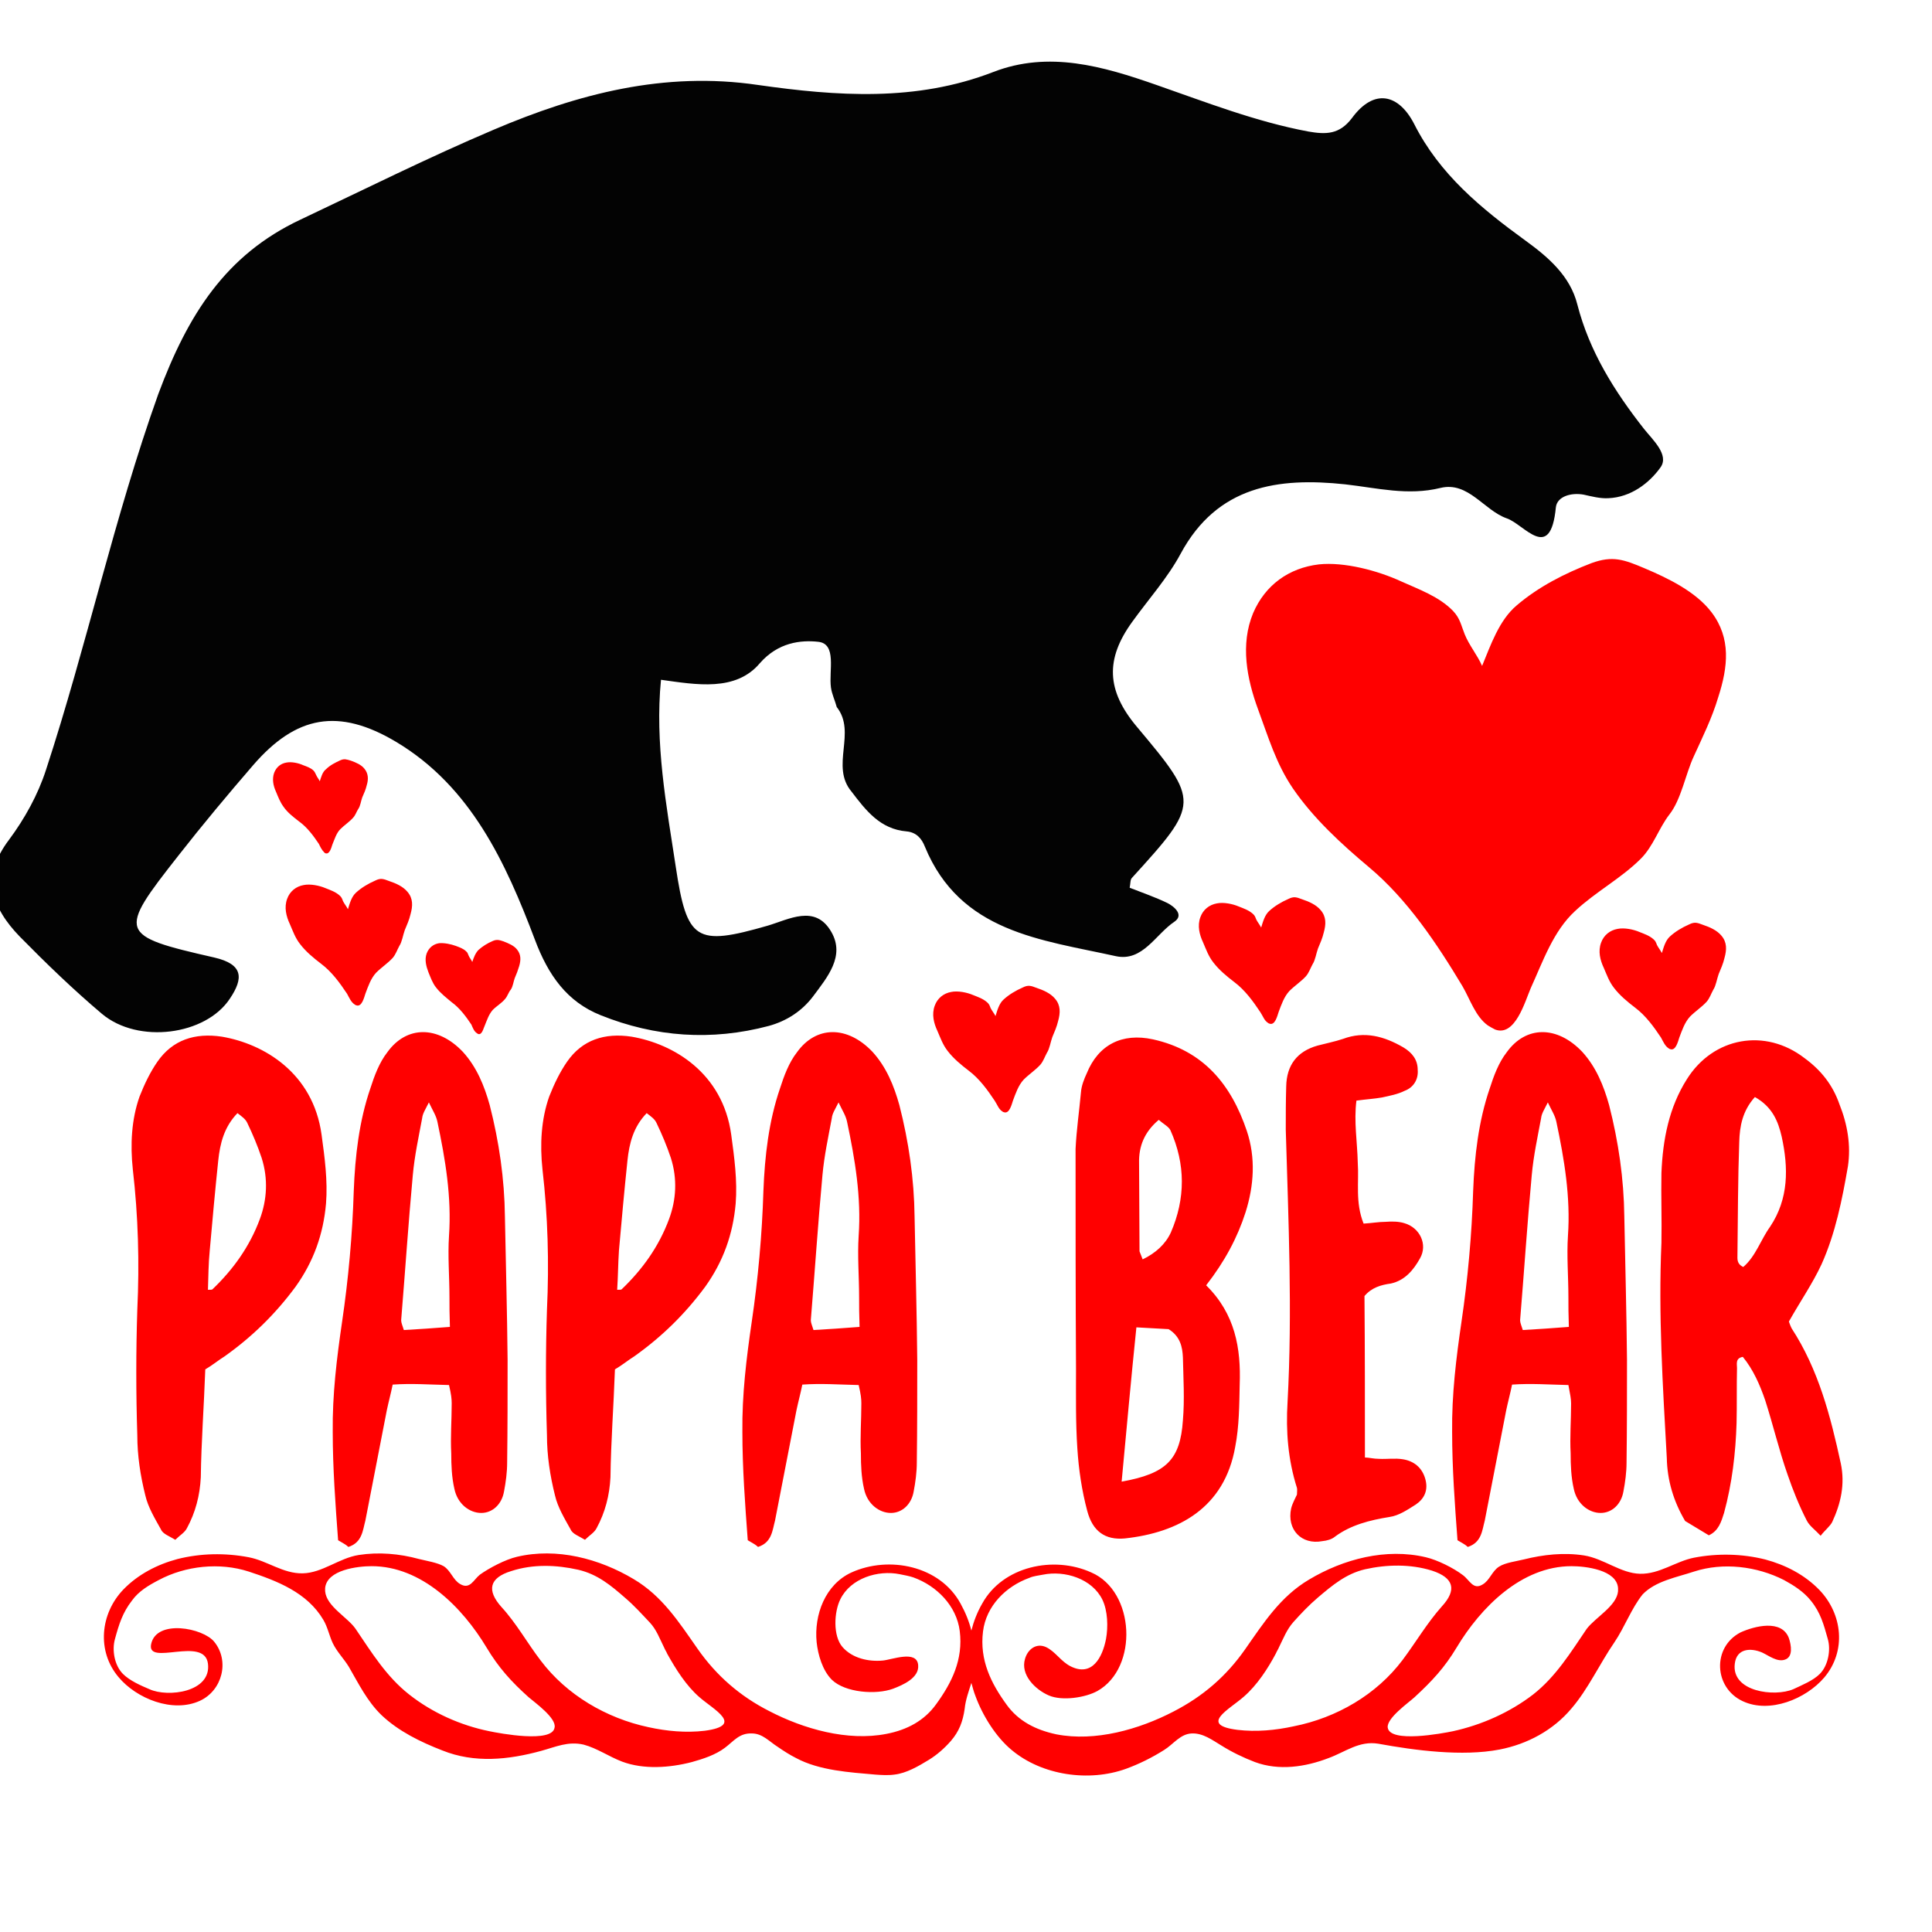
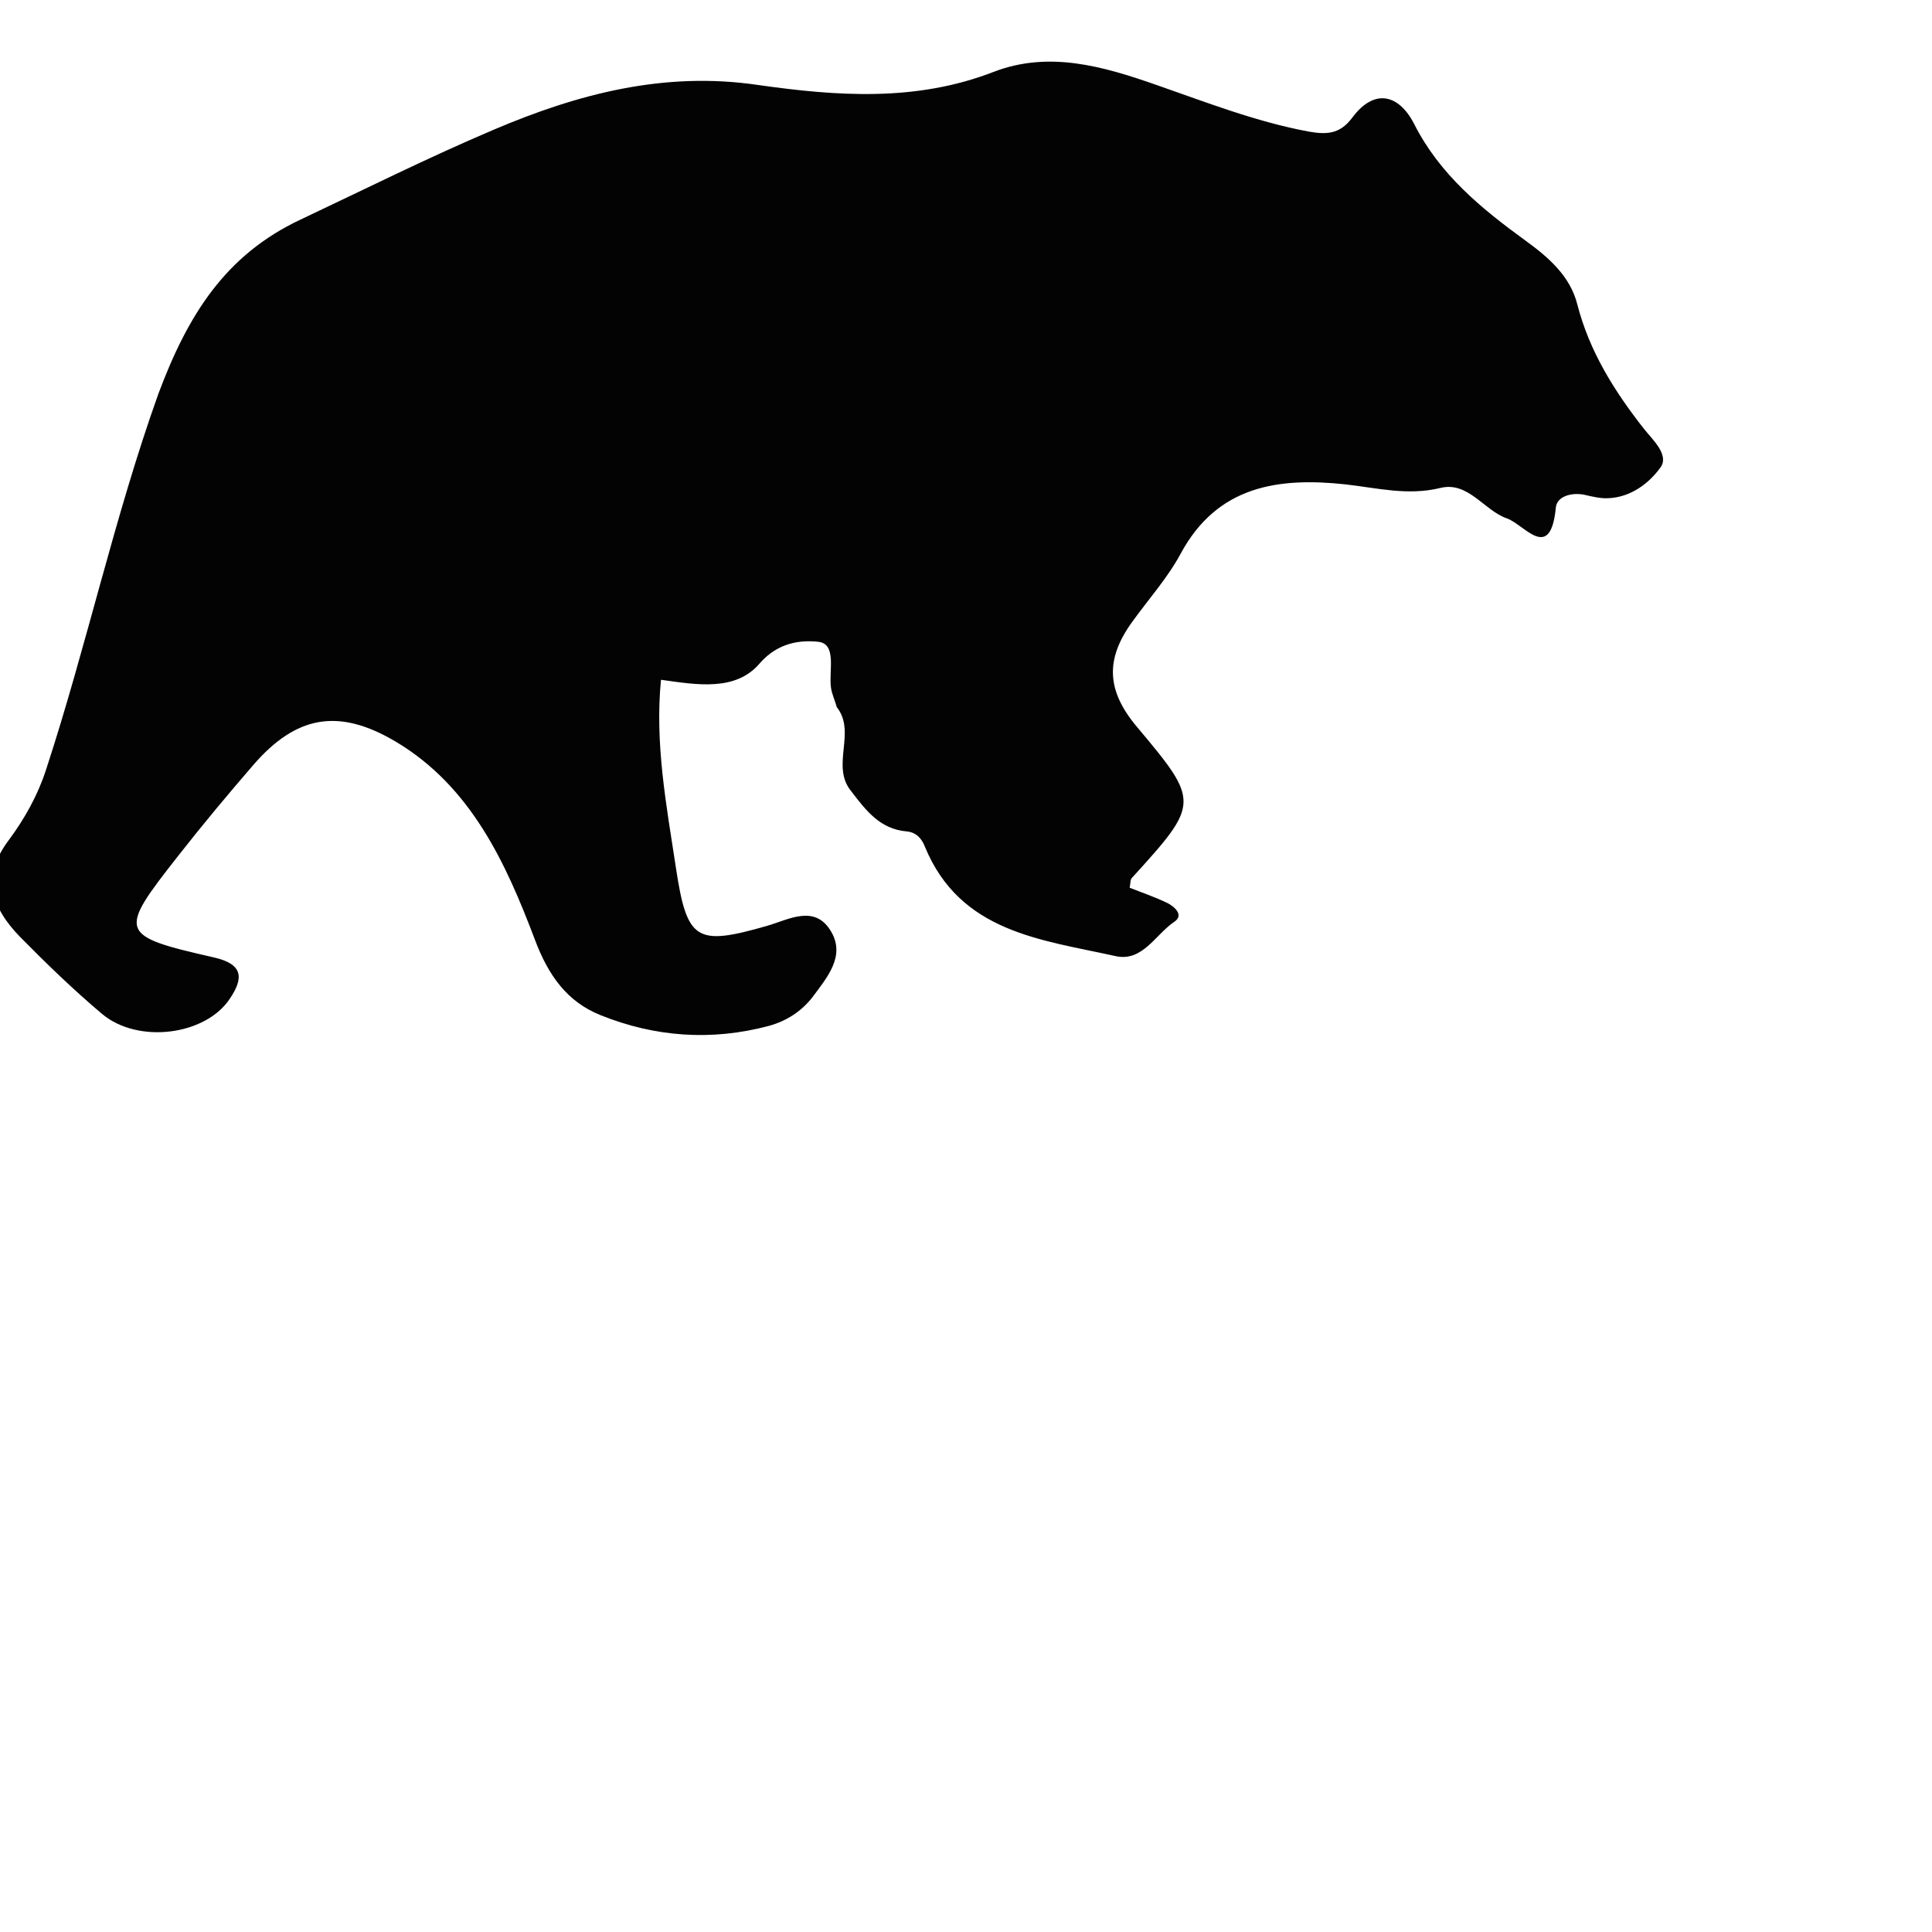
<svg xmlns="http://www.w3.org/2000/svg" version="1.1" id="Layer_1" x="0px" y="0px" viewBox="0 0 432 432" enable-background="new 0 0 432 432" xml:space="preserve">
  <path fill="#030303" d="M371.3,104.5c-2.5,3.5-6.6,6.7-11.7,6.9c-1.8,0.1-3.7-0.4-5.5-0.8c-2.8-0.5-5.9,0.4-6.2,2.8  c-1.2,12.6-7.1,3.8-11,2.5c-5.1-1.8-8.6-8.3-14.8-6.8c-7.3,1.8-14.2,0-21.3-0.8c-15-1.6-28.6,0.3-36.8,15.5  c-2.9,5.4-7.2,10.2-10.8,15.2c-6.1,8.4-5.8,15.4,1,23.5c14.1,16.8,14.1,17.1-1.1,33.8c-0.4,0.4-0.3,1.2-0.5,2.2  c2.8,1.1,5.7,2.1,8.4,3.4c1.6,0.8,3.8,2.7,1.6,4.2c-4.2,2.8-7.1,9-13.1,7.7c-16.7-3.7-34.8-5.3-42.7-24.5c-0.7-1.8-1.9-3.2-4.1-3.4  c-5.9-0.5-9.1-4.7-12.3-8.9c-4.8-5.7,1.2-13.2-3.3-18.9c-0.4-1.5-1.1-2.9-1.3-4.4c-0.5-3.7,1.4-9.8-2.9-10.2  c-3.8-0.4-8.9,0.1-13,4.8c-5.4,6.4-14.2,4.8-22.1,3.7c-1.4,14.2,1.2,28,3.3,41.8c2.5,16.6,4.5,17.8,20.5,13.2  c4.8-1.4,10.7-4.9,14.3,1.4c3.1,5.4-0.9,10.1-4.1,14.4c-2.5,3.3-5.9,5.5-9.9,6.6c-12.8,3.4-25.4,2.5-37.6-2.4  c-7.5-3-11.7-8.9-14.7-16.9c-6.5-17.2-14.3-34.2-31-44.2c-12.9-7.7-22.4-5.9-32,5.2c-5.7,6.6-11.3,13.3-16.7,20.2  c-13.6,17.3-13.5,17.9,8,22.8c6.5,1.5,6.6,4.6,3.5,9.2c-5.4,8.2-20.5,10.2-28.6,3.4c-6.4-5.4-12.5-11.3-18.4-17.3  c-6.2-6.4-8.7-13.3-2.4-21.6c3.5-4.7,6.5-10.1,8.3-15.7c9.1-27.8,15.2-56.3,25.1-84C42,70.4,50.4,57,67.2,49.1  c14.4-6.8,28.6-13.9,43.2-20.1c18.8-8,38.1-13.1,59.1-10c17.6,2.5,35.3,3.8,52.6-2.9c12.4-4.8,24.5-1.3,36.5,2.9  c11.2,3.9,22.2,8.2,33.9,10.4c4,0.7,7,0.7,9.8-3c5-6.8,10.5-5.3,13.9,1.3c5.7,11.3,15,18.9,24.9,26.1c5.1,3.7,10,7.9,11.6,14.3  c2.7,10.5,8.3,19.4,14.9,27.8C369.5,98.3,373.3,101.7,371.3,104.5z" />
-   <path fill="#FF0000" d="M71.3,188.7c-1.2-1.8-2.6-3.7-4.4-5c-1.3-1-2.6-2-3.5-3.3c-0.8-1.1-1.2-2.2-1.7-3.4  c-0.6-1.3-0.9-2.8-0.4-4.2c0.5-1.3,1.5-2.1,2.8-2.3c1.1-0.2,2.6,0.1,3.7,0.6c0.8,0.3,1.7,0.6,2.3,1.2c0.3,0.3,0.4,0.6,0.6,1  c0.2,0.5,0.6,0.9,0.8,1.4c0.3-0.9,0.6-2.1,1.4-2.7c0.9-0.9,2.1-1.5,3.2-2c0.9-0.4,1.4-0.2,2.4,0.1c1.1,0.4,2.3,0.9,3,1.8  c0.9,1.1,0.9,2.4,0.5,3.7c-0.2,0.9-0.6,1.8-1,2.7c-0.3,0.8-0.4,1.9-0.9,2.6c-0.4,0.6-0.6,1.4-1.2,2c-0.8,0.9-1.9,1.6-2.8,2.5  c-0.9,0.9-1.3,2.3-1.8,3.5c-0.2,0.6-0.6,2.2-1.5,1.9c-0.1,0-0.2-0.1-0.3-0.2C71.9,190,71.6,189.3,71.3,188.7z M50.2,303.3  c6.2-4.4,11.4-9.5,15.9-15.6c4-5.6,6.2-11.7,6.8-18.6c0.4-5.1-0.3-10.3-1-15.4c-1.9-13.8-12.9-20.3-22.3-21.9  c-6-0.9-11,0.7-14.4,5.6c-1.6,2.3-2.9,5-4,7.8c-1.8,5.1-2.1,10.7-1.5,16.3c1.2,10.4,1.5,20.8,1,31.4c-0.3,9.2-0.3,18.6,0,28  c0,4.6,0.7,9.1,1.8,13.5c0.6,2.6,2.1,5.1,3.5,7.6c0.4,1,1.9,1.5,3.2,2.3c1-1,2.1-1.6,2.6-2.6c1.9-3.5,2.9-7.3,3.1-11.4  c0.1-7.9,0.7-15.7,1-24.1C47.6,305.2,48.9,304.1,50.2,303.3z M46.9,279.6c0.6-6.8,1.2-13.4,1.9-20.1c0.4-3.8,1.3-7.5,4.3-10.6  c0.9,0.7,1.8,1.3,2.2,2.2c1.2,2.5,2.3,5.1,3.2,7.8c1.5,4.7,1.2,9.4-0.4,13.7c-2.3,6.2-6,11.3-10.6,15.7c-0.1,0.1-0.4,0.1-1,0.1  C46.6,285.5,46.6,282.6,46.9,279.6z M101,313.8c0,3.8-0.3,7.5-0.1,11.2c0,2.6,0.1,5.3,0.7,7.9c0.7,3.4,3.4,5.4,6,5.4  c2.5,0,4.6-1.9,5.1-4.8c0.4-2.1,0.7-4.3,0.7-6.5c0.1-7.6,0.1-15.3,0.1-22.9c-0.1-10.7-0.4-21.4-0.6-32.1c-0.1-8.4-1.3-16.7-3.4-24.9  c-1.2-4.3-2.9-8.5-6-11.9c-5.6-5.9-12.6-5.9-16.9,0.1c-1.8,2.3-2.9,5.3-3.8,8.1c-2.5,7.3-3.4,15.1-3.7,22.9  c-0.3,9.8-1.2,19.7-2.6,29.2c-1.2,8.2-2.2,16.3-2.1,24.7c0,8.1,0.6,16.1,1.2,24.2c1,0.6,1.8,1,2.3,1.5c3.1-1,3.2-3.7,3.8-5.9  l4.8-24.7c0.4-1.9,0.9-3.7,1.3-5.7c4.3-0.3,8.1,0,12.6,0.1C100.9,311.8,101,312.8,101,313.8z M90.3,297.4c-0.3-1-0.6-1.6-0.6-2.2  c0.9-10.9,1.6-21.6,2.6-32.4c0.4-4.4,1.3-8.5,2.1-12.8c0.1-1,0.7-1.9,1.5-3.5c0.9,1.9,1.6,2.9,1.9,4.3c1.8,8.5,3.2,16.9,2.6,25.5  c-0.3,4.6,0.1,9.1,0.1,13.8c0,1.9,0,3.8,0.1,6.6C96.8,297,93.7,297.2,90.3,297.4z M141.8,303.3c6.2-4.4,11.4-9.5,15.9-15.6  c4-5.6,6.2-11.7,6.8-18.6c0.4-5.1-0.3-10.3-1-15.4c-1.9-13.8-12.9-20.3-22.3-21.9c-6-0.9-11,0.7-14.4,5.6c-1.6,2.3-2.9,5-4,7.8  c-1.8,5.1-2.1,10.7-1.5,16.3c1.2,10.4,1.5,20.8,1,31.4c-0.3,9.2-0.3,18.6,0,28c0,4.6,0.7,9.1,1.8,13.5c0.6,2.6,2.1,5.1,3.5,7.6  c0.4,1,1.9,1.5,3.2,2.3c1-1,2.1-1.6,2.6-2.6c1.9-3.5,2.9-7.3,3.1-11.4c0.1-7.9,0.7-15.7,1-24.1C139.2,305.2,140.5,304.1,141.8,303.3  z M138.4,279.6c0.6-6.8,1.2-13.4,1.9-20.1c0.4-3.8,1.3-7.5,4.3-10.6c0.9,0.7,1.8,1.3,2.2,2.2c1.2,2.5,2.3,5.1,3.2,7.8  c1.5,4.7,1.2,9.4-0.4,13.7c-2.3,6.2-6,11.3-10.6,15.7c-0.1,0.1-0.4,0.1-1,0.1C138.2,285.5,138.2,282.6,138.4,279.6z M192.6,313.8  c0,3.8-0.3,7.5-0.1,11.2c0,2.6,0.1,5.3,0.7,7.9c0.7,3.4,3.4,5.4,6,5.4c2.5,0,4.6-1.9,5.1-4.8c0.4-2.1,0.7-4.3,0.7-6.5  c0.1-7.6,0.1-15.3,0.1-22.9c-0.1-10.7-0.4-21.4-0.6-32.1c-0.1-8.4-1.3-16.7-3.4-24.9c-1.2-4.3-2.9-8.5-6-11.9  c-5.6-5.9-12.6-5.9-16.9,0.1c-1.8,2.3-2.9,5.3-3.8,8.1c-2.5,7.3-3.4,15.1-3.7,22.9c-0.3,9.8-1.2,19.7-2.6,29.2  c-1.2,8.2-2.2,16.3-2.1,24.7c0,8.1,0.6,16.1,1.2,24.2c1,0.6,1.8,1,2.3,1.5c3.1-1,3.2-3.7,3.8-5.9l4.8-24.7c0.4-1.9,0.9-3.7,1.3-5.7  c4.3-0.3,8.1,0,12.6,0.1C192.5,311.8,192.6,312.8,192.6,313.8z M181.9,297.4c-0.3-1-0.6-1.6-0.6-2.2c0.9-10.9,1.6-21.6,2.6-32.4  c0.4-4.4,1.3-8.5,2.1-12.8c0.1-1,0.7-1.9,1.5-3.5c0.9,1.9,1.6,2.9,1.9,4.3c1.8,8.5,3.2,16.9,2.6,25.5c-0.3,4.6,0.1,9.1,0.1,13.8  c0,1.9,0,3.8,0.1,6.6C188.4,297,185.3,297.2,181.9,297.4z M278.5,271.1c1.9-6,2.3-12.2,0.3-18.2c-3.5-10.4-9.7-18-21-20.5  c-6.9-1.5-12.2,1.2-14.8,7.6c-0.6,1.3-1.2,2.8-1.3,4.3c-0.4,4.3-1,8.4-1.2,12.6c0,16.4,0,32.7,0.1,49.2c0,5.9-0.1,11.9,0.3,17.8  c0.3,4.7,1,9.4,2.2,13.9c1.2,4.6,4,6.6,8.4,6.2c12-1.3,22.3-6.8,24.7-20.5c0.9-4.6,0.9-9.4,1-13.9c0.3-8.1-1-15.8-7.5-22.2  C273.9,282,276.7,276.7,278.5,271.1z M254.1,296.8l7.2,0.4c2.6,1.6,3.1,4,3.2,6.3c0.1,4.7,0.4,9.4,0,14.1  c-0.6,8.8-3.7,11.9-13.7,13.7C251.9,319.6,252.9,308.4,254.1,296.8z M254.8,279.8c0-6.6-0.1-13.2-0.1-19.7c-0.1-3.8,1.2-7,4.4-9.7  c1,0.9,2.2,1.5,2.6,2.3c3.4,7.6,3.4,15.3,0.1,22.9c-1.2,2.6-3.4,4.6-6.3,6L254.8,279.8z M303.6,260c-0.1-4.7-0.9-9.2-0.3-13.9  c2.2-0.3,4-0.4,5.7-0.7c1.8-0.4,3.5-0.7,5.1-1.5c1.9-0.7,3.1-2.5,2.9-4.7c0-2.2-1.2-3.8-3.2-5c-4.3-2.5-8.7-3.7-13.5-1.9  c-1.8,0.6-3.8,1-5.7,1.5c-4.6,1.3-6.9,4.4-7,9.1c-0.1,3.2-0.1,6.5-0.1,9.7c0.6,20.4,1.5,40.7,0.4,60.9c-0.4,6.5,0.1,12.9,2.1,19.2  c0.1,0.4,0,0.9,0,1.5c-0.4,0.9-1,1.9-1.3,3.1c-1,4.7,2.3,8.2,7,7.3c1-0.1,2.1-0.4,2.8-1c3.5-2.6,7.8-3.7,12.2-4.4  c2.1-0.3,4-1.6,5.9-2.8c1.9-1.3,2.8-3.2,2.1-5.7s-2.5-4-5-4.4c-1.8-0.3-3.5,0-5.4-0.1c-1.2,0-2.2-0.3-3.1-0.3  c0-12.3,0-24.2-0.1-36.1c1.6-1.9,3.7-2.5,5.9-2.8c3.2-0.7,5.1-3.1,6.5-5.6c1.8-3.1,0-6.9-3.5-7.9c-1.3-0.4-2.8-0.4-4.1-0.3  c-1.6,0-3.2,0.3-5,0.4C303,268.8,303.9,264.4,303.6,260z M351.3,313.8c0,3.8-0.3,7.5-0.1,11.2c0,2.6,0.1,5.3,0.7,7.9  c0.7,3.4,3.4,5.4,6,5.4c2.5,0,4.6-1.9,5.1-4.8c0.4-2.1,0.7-4.3,0.7-6.5c0.1-7.6,0.1-15.3,0.1-22.9c-0.1-10.7-0.4-21.4-0.6-32.1  c-0.1-8.4-1.3-16.7-3.4-24.9c-1.2-4.3-2.9-8.5-6-11.9c-5.6-5.9-12.6-5.9-16.9,0.1c-1.8,2.3-2.9,5.3-3.8,8.1  c-2.5,7.3-3.4,15.1-3.7,22.9c-0.3,9.8-1.2,19.7-2.6,29.2c-1.2,8.2-2.2,16.3-2.1,24.7c0,8.1,0.6,16.1,1.2,24.2c1,0.6,1.8,1,2.3,1.5  c3.1-1,3.2-3.7,3.8-5.9l4.8-24.7c0.4-1.9,0.9-3.7,1.3-5.7c4.3-0.3,8.1,0,12.6,0.1C351.1,311.8,351.3,312.8,351.3,313.8z   M340.5,297.4c-0.3-1-0.6-1.6-0.6-2.2c0.9-10.9,1.6-21.6,2.6-32.4c0.4-4.4,1.3-8.5,2.1-12.8c0.1-1,0.7-1.9,1.5-3.5  c0.9,1.9,1.6,2.9,1.9,4.3c1.8,8.5,3.2,16.9,2.6,25.5c-0.3,4.6,0.1,9.1,0.1,13.8c0,1.9,0,3.8,0.1,6.6  C347,297,343.9,297.2,340.5,297.4z M385.5,338.3c1.8-6.6,2.6-13.4,2.8-20.1c0.1-4.1,0-8.2,0.1-12.3c0-0.9-0.4-2.2,1.3-2.5  c2.3,2.8,3.8,6.2,5,9.7c1.8,5.6,3.1,11.2,5,16.6c1.2,3.5,2.6,7,4.3,10.3c0.6,1.2,1.9,2.1,3.1,3.4c1-1.3,2.1-2.1,2.6-3.1  c1.9-4.1,2.9-8.4,1.9-13.1c-2.3-10.6-5-21-11-30.2c-0.3-0.6-0.6-1.5-0.6-1.5c2.6-4.6,5.3-8.5,7.3-12.8c3.1-6.9,4.6-14.4,5.9-21.9  c0.7-4.7-0.1-9.4-1.9-13.9c-1.5-4.3-4.1-7.6-7.8-10.3c-8.8-6.8-20.4-4.7-26.3,4.7c-4,6.3-5.4,13.5-5.7,21c-0.1,5.1,0.1,10.4,0,15.6  c-0.7,16,0.3,32,1.2,48.1c0.1,5,1.5,9.7,4.1,14.1l5.3,3.2C384.3,342.3,384.9,340.2,385.5,338.3z M398.4,254.2  c1.5,6.9,1.6,13.8-2.6,20.1c-2.1,2.9-3.2,6.6-6,9c-1.5-0.7-1.3-1.8-1.3-2.8c0.1-8.4,0.1-16.9,0.4-25.2c0.1-3.4,0.7-6.9,3.5-10  C396.3,247.5,397.6,250.7,398.4,254.2z M332.7,229.3c0.5,0.3,1,0.6,1.6,0.9c4.5,1.7,6.7-6.3,8-9.3c2.7-5.9,5-12.7,9.9-17.2  c4.6-4.3,10.3-7.3,14.7-11.7c2.8-2.8,4-6.8,6.4-9.9c2.6-3.3,3.6-9,5.4-12.9c2-4.4,4.1-8.6,5.5-13.3c2.2-6.8,2.9-13.2-1.5-19  c-3.5-4.6-9.7-7.6-14.9-9.8c-4.7-2-7.2-2.9-11.9-1.2c-6,2.3-11.9,5.3-16.8,9.5c-3.9,3.3-5.8,8.9-7.7,13.5c-1.1-2.5-2.9-4.6-3.9-7.1  c-0.8-2-1-3.5-2.6-5.2c-3.1-3.2-7.6-4.8-11.6-6.6c-5.2-2.4-12.7-4.4-18.4-3.8c-6.7,0.8-12,4.6-14.7,10.9c-2.9,7-1.4,14.7,1.1,21.5  c2.3,6.2,4,12.1,7.8,17.7c4.6,6.7,10.8,12.4,17,17.6c8.6,7.2,15.2,17.1,20.9,26.6C328.7,223.4,329.9,227.3,332.7,229.3z   M373.1,234.4c0.1,0.1,0.3,0.2,0.4,0.2c1.2,0.4,1.7-1.7,2-2.6c0.6-1.6,1.2-3.4,2.4-4.7c1.2-1.2,2.6-2.1,3.7-3.3  c0.7-0.8,1-1.8,1.5-2.7c0.6-0.9,0.8-2.4,1.2-3.5c0.5-1.2,1-2.3,1.3-3.6c0.5-1.8,0.6-3.5-0.7-5c-1-1.2-2.6-1.9-4.1-2.4  c-1.3-0.5-1.9-0.7-3.1-0.1c-1.6,0.7-3.1,1.6-4.3,2.7c-1,0.9-1.4,2.4-1.8,3.7c-0.3-0.6-0.8-1.2-1.1-1.8c-0.2-0.5-0.3-0.9-0.8-1.3  c-0.9-0.8-2.1-1.2-3.1-1.6c-1.4-0.6-3.4-1-4.9-0.7c-1.7,0.3-3.1,1.4-3.7,3.1c-0.7,1.9-0.2,3.9,0.6,5.6c0.7,1.6,1.2,3.1,2.3,4.5  c1.3,1.7,3,3.1,4.7,4.4c2.4,1.8,4.2,4.3,5.8,6.7C371.9,232.9,372.3,233.9,373.1,234.4z M283.5,228.7c0.1,0.1,0.3,0.2,0.4,0.2  c1.2,0.4,1.7-1.7,2-2.6c0.6-1.6,1.2-3.4,2.4-4.7c1.2-1.2,2.6-2.1,3.7-3.3c0.7-0.8,1-1.8,1.5-2.7c0.6-0.9,0.8-2.4,1.2-3.5  c0.5-1.2,1-2.3,1.3-3.6c0.5-1.8,0.6-3.5-0.7-5c-1-1.2-2.6-1.9-4.1-2.4c-1.3-0.5-1.9-0.7-3.1-0.1c-1.6,0.7-3.1,1.6-4.3,2.7  c-1,0.9-1.4,2.4-1.8,3.7c-0.3-0.6-0.8-1.2-1.1-1.8c-0.2-0.5-0.3-0.9-0.8-1.3c-0.9-0.8-2.1-1.2-3.1-1.6c-1.4-0.6-3.4-1-4.9-0.7  c-1.7,0.3-3.1,1.4-3.7,3.1c-0.7,1.9-0.2,3.9,0.6,5.6c0.7,1.6,1.2,3.1,2.3,4.5c1.3,1.7,3,3.1,4.7,4.4c2.4,1.8,4.2,4.3,5.8,6.7  C282.4,227.2,282.7,228.2,283.5,228.7z M224.1,248.5c0.1,0.1,0.3,0.2,0.4,0.2c1.2,0.4,1.7-1.7,2-2.6c0.6-1.6,1.2-3.4,2.4-4.7  c1.2-1.2,2.6-2.1,3.7-3.3c0.7-0.8,1-1.8,1.5-2.7c0.6-0.9,0.8-2.4,1.2-3.5c0.5-1.2,1-2.3,1.3-3.6c0.5-1.8,0.6-3.5-0.7-5  c-1-1.2-2.6-1.9-4.1-2.4c-1.3-0.5-1.9-0.7-3.1-0.1c-1.6,0.7-3.1,1.6-4.3,2.7c-1,0.9-1.4,2.4-1.8,3.7c-0.3-0.6-0.8-1.2-1.1-1.8  c-0.2-0.5-0.3-0.9-0.8-1.3c-0.9-0.8-2.1-1.2-3.1-1.6c-1.4-0.6-3.4-1-4.9-0.7c-1.7,0.3-3.1,1.4-3.7,3.1c-0.7,1.9-0.2,3.9,0.6,5.6  c0.7,1.6,1.2,3.1,2.3,4.5c1.3,1.7,3,3.1,4.7,4.4c2.4,1.8,4.2,4.3,5.8,6.7C223,247,223.3,248,224.1,248.5z M79.3,224.6  c0.1,0.1,0.3,0.2,0.4,0.2c1.2,0.4,1.7-1.7,2-2.6c0.6-1.6,1.2-3.4,2.4-4.7c1.2-1.2,2.6-2.1,3.7-3.3c0.7-0.8,1-1.8,1.5-2.7  c0.6-0.9,0.8-2.4,1.2-3.5c0.5-1.2,1-2.3,1.3-3.6c0.5-1.8,0.6-3.5-0.7-5c-1-1.2-2.6-1.9-4.1-2.4c-1.3-0.5-1.9-0.7-3.1-0.1  c-1.6,0.7-3.1,1.6-4.3,2.7c-1,0.9-1.4,2.4-1.8,3.7c-0.3-0.6-0.8-1.2-1.1-1.8c-0.2-0.5-0.3-0.9-0.8-1.3c-0.9-0.8-2.1-1.2-3.1-1.6  c-1.4-0.6-3.4-1-4.9-0.7c-1.7,0.3-3.1,1.4-3.7,3.1c-0.7,1.9-0.2,3.9,0.6,5.6c0.7,1.6,1.2,3.1,2.3,4.5c1.3,1.7,3,3.1,4.7,4.4  c2.4,1.8,4.2,4.3,5.8,6.7C78.1,223.1,78.5,224.1,79.3,224.6z M106.6,231c0.1,0.1,0.2,0.1,0.3,0.2c0.9,0.3,1.2-1.3,1.5-1.9  c0.5-1.2,0.9-2.5,1.8-3.5c0.9-0.9,2-1.5,2.8-2.5c0.5-0.6,0.7-1.4,1.2-2c0.5-0.7,0.6-1.8,0.9-2.6c0.4-0.9,0.7-1.7,1-2.7  c0.4-1.4,0.4-2.6-0.5-3.7c-0.7-0.9-2-1.4-3-1.8c-0.9-0.3-1.5-0.5-2.4-0.1c-1.2,0.5-2.3,1.2-3.2,2c-0.7,0.7-1.1,1.8-1.4,2.7  c-0.2-0.5-0.6-0.9-0.8-1.4c-0.2-0.4-0.2-0.7-0.6-1c-0.6-0.6-1.5-0.9-2.3-1.2c-1.1-0.4-2.6-0.7-3.7-0.6c-1.3,0.2-2.3,1-2.8,2.3  c-0.5,1.4-0.1,2.9,0.4,4.2c0.5,1.2,0.9,2.4,1.7,3.4c1,1.3,2.3,2.3,3.5,3.3c1.8,1.3,3.2,3.2,4.4,5C105.7,229.8,106,230.6,106.6,231z   M361,367.2c-3.3,4.8-5.9,10.5-9.6,14.8c-4.1,4.9-9.9,8-16.1,9.2c-8.3,1.6-18.9,0.2-27.1-1.3c-4.3-0.7-7.3,1.8-11.1,3.2  c-5.2,2-11.1,2.9-16.5,0.9c-2.6-1-5.1-2.2-7.5-3.7c-2-1.2-4.1-2.8-6.6-2.7c-2.6,0.1-4.1,2.4-6.2,3.7c-2.7,1.7-5.5,3.1-8.5,4.2  c-8.3,3-18.8,1.5-25.6-4.2c-3.5-2.9-6.5-7.7-8.1-12.1c-0.4-1-0.6-1.9-0.9-2.9c-0.6,1.9-1.3,3.8-1.5,5.8c-0.4,2.8-1.2,5-3.1,7.2  c-1.4,1.6-3.1,3.1-4.9,4.2c-2.3,1.4-5,3-7.7,3.3c-1.4,0.2-2.9,0.1-4.3,0c-5.7-0.5-12.5-0.9-17.7-3.7c-1.4-0.7-2.8-1.6-4.1-2.5  c-1.9-1.2-3.4-3-5.8-3c-2.8-0.1-4,1.7-6,3.2c-2.1,1.6-4.9,2.5-7.4,3.2c-5,1.3-10.8,1.7-15.6-0.1c-2.9-1.1-5.6-3-8.6-3.8  c-3.5-0.8-6.2,0.5-9.5,1.4c-7.3,2-14.9,2.8-22.1-0.1c-4.9-1.9-9.8-4.3-13.6-7.9c-3.2-3.1-5.1-7-7.3-10.8c-1.1-1.8-2.7-3.4-3.6-5.3  c-0.8-1.7-1.1-3.5-2.1-5.2c-3.6-6.1-10.3-8.7-16.7-10.8c-6.5-2.1-14.1-1.3-20.1,1.9c-2.3,1.2-4.5,2.5-6,4.6  c-2.1,2.7-2.9,5.3-3.8,8.6c-0.7,2.5-0.1,5.9,1.8,7.8c1.5,1.5,4,2.6,5.9,3.4c4.1,1.9,13.9,0.7,13.1-5.7c-0.8-6.3-13.8,0.7-12.7-4.4  c1.2-5.6,11.6-3.6,14.1-0.5c3.5,4.3,1.8,10.9-3.2,13.2c-6.1,2.8-14.2-0.5-18.2-5.3c-4.9-5.8-4.1-14.2,1.1-19.6  c3.3-3.4,7.6-5.6,12.1-6.8c5.2-1.3,10.6-1.4,15.9-0.4c4.2,0.8,7.7,3.7,12.1,3.6c4.4-0.1,8.1-3.4,12.5-4.1c4.5-0.7,9.1-0.3,13.5,0.9  c1.6,0.4,4.1,0.8,5.5,1.6c1.6,1,2.1,3.1,3.7,4c2.2,1.3,3-1,4.4-2.1c2.1-1.5,5.7-3.4,8.3-4c8.9-2.1,18.4,0.4,26.1,5  c6.4,3.8,10.1,9.6,14.3,15.6c4.2,6,9.5,10.6,16,13.9c7.7,4,17.5,6.8,26.2,5.1c4.7-0.9,8.5-3,11.1-6.6c3.5-4.8,6.1-10,5.3-16.4  c-0.7-5.6-5.1-10.1-10.4-12c-0.9-0.3-2-0.5-3-0.7c-4.9-1-11,0.9-13.3,5.6c-1.4,2.8-1.7,8.2,0.5,10.7c2.2,2.5,5.8,3.3,9,3  c2.1-0.2,7.6-2.4,7.9,1c0.3,2.9-3.5,4.5-5.6,5.3c-3.8,1.4-10.7,0.9-13.7-2c-2.1-2.1-3.1-5.6-3.4-8.4c-0.6-6.1,1.9-12.9,7.8-15.6  c8.4-3.8,19.8-1.5,24.4,7c1.1,2,1.9,4,2.4,6c0.5-2,1.3-4.1,2.4-6c4.6-8.4,16-10.8,24.4-7c9.8,4.2,10.6,21.3,1.4,26.5  c-2.7,1.5-7.9,2.3-10.9,1c-3-1.3-6.4-4.6-5.3-8.2c0.6-2.1,2.5-3.6,4.7-2.6c2.1,1,3.3,3.2,5.5,4.3c4.8,2.4,7.1-2,7.9-6.1  c0.5-2.7,0.4-6.3-0.8-8.8c-2.3-4.7-8.4-6.6-13.3-5.6c-1,0.2-2.1,0.3-3,0.7c-5.3,1.9-9.7,6.3-10.4,12c-0.8,6.4,1.8,11.6,5.3,16.4  c2.6,3.6,6.4,5.6,11.1,6.6c8.7,1.7,18.5-1.1,26.2-5.1c6.6-3.4,11.8-7.9,16-13.9c4.2-6,7.9-11.8,14.3-15.6c7.7-4.6,17.2-7.1,26.1-5  c2.6,0.6,6.2,2.4,8.3,4c1.5,1.1,2.3,3.4,4.4,2.1c1.6-0.9,2.1-3,3.7-4c1.4-0.9,3.9-1.2,5.5-1.6c4.4-1.1,9-1.6,13.5-0.9  c4.4,0.7,8.2,4,12.5,4.1c4.4,0.1,8-2.8,12.1-3.6c5.2-1,10.7-0.9,15.9,0.4c4.5,1.2,8.8,3.4,12.1,6.8c5.2,5.4,6.1,13.7,1.1,19.6  c-4.1,4.8-12.2,8.1-18.2,5.3c-6.5-3-6.9-12.1-0.5-15.4c3.1-1.4,9.2-3,10.8,1.3c0.5,1.5,1,4.2-0.9,4.8c-1.7,0.6-3.6-0.9-5.1-1.6  c-2.6-1.1-5.7-0.9-6.1,2.5c-0.8,6.3,8.9,7.5,13.1,5.7c1.9-0.9,4.4-1.9,5.9-3.4c1.9-1.9,2.5-5.4,1.8-7.8c-0.9-3.2-1.6-5.9-3.8-8.6  c-1.6-2-3.8-3.4-6-4.6c-6.1-3.1-13.6-4-20.1-1.9c-3.9,1.3-8.6,2.1-11.5,5.1C364.8,359.6,363.3,363.8,361,367.2z M118.2,379.5  c-3.9-3.5-6.7-6.6-9.4-11.1c-5.4-9-14.5-18.2-25.7-18.2c-3.1,0-10,0.8-10.4,4.9c0,0.2,0,0.4,0,0.7c0.3,3.4,5,5.8,6.8,8.4  c3.6,5.3,6.9,10.7,12,14.7c5.2,4.1,11.5,6.9,17.9,8.2c2.4,0.5,14.1,2.7,14.6-0.8C124.5,384.2,119.6,380.7,118.2,379.5z M156.4,379.5  c-3-2.6-5.3-6.3-7.2-9.7c-0.2-0.5-0.5-0.9-0.7-1.4c-1-2-1.7-4-3.2-5.6c-1.8-1.9-3.5-3.8-5.5-5.5c-3.2-2.8-6.2-5.3-10.5-6.3  c-4.9-1.1-10.1-1.3-15,0.3c-4.9,1.5-5.5,4.3-2.2,8c3.4,3.7,5.8,8.1,8.8,12c5.8,7.7,14.7,12.9,24.1,14.9c4.1,0.9,8.4,1.3,12.6,0.8  C166.5,385.8,159.6,382.3,156.4,379.5z M313.6,371.2c3-4,5.5-8.3,8.8-12c3.4-3.7,2.7-6.4-2.2-8c-4.8-1.5-10.1-1.4-15-0.3  c-4.2,1-7.2,3.5-10.5,6.3c-2,1.7-3.8,3.6-5.5,5.5c-1.5,1.7-2.2,3.6-3.2,5.6c-0.2,0.5-0.5,0.9-0.7,1.4c-1.8,3.4-4.2,7.1-7.2,9.7  c-3.3,2.9-10.1,6.3-1.4,7.4c4.2,0.5,8.5,0.1,12.6-0.8C298.9,384.1,307.8,378.9,313.6,371.2z M361.8,355.8c0-0.2,0-0.5,0-0.7  c-0.3-4.1-7.3-4.9-10.4-4.9c-11.2,0-20.3,9.2-25.7,18.2c-2.7,4.5-5.5,7.5-9.4,11.1c-1.3,1.2-6.3,4.7-6,6.8  c0.5,3.5,12.2,1.3,14.6,0.8c6.4-1.4,12.7-4.2,17.9-8.2c5.1-4,8.4-9.4,12-14.7C356.8,361.6,361.5,359.1,361.8,355.8z" />
</svg>